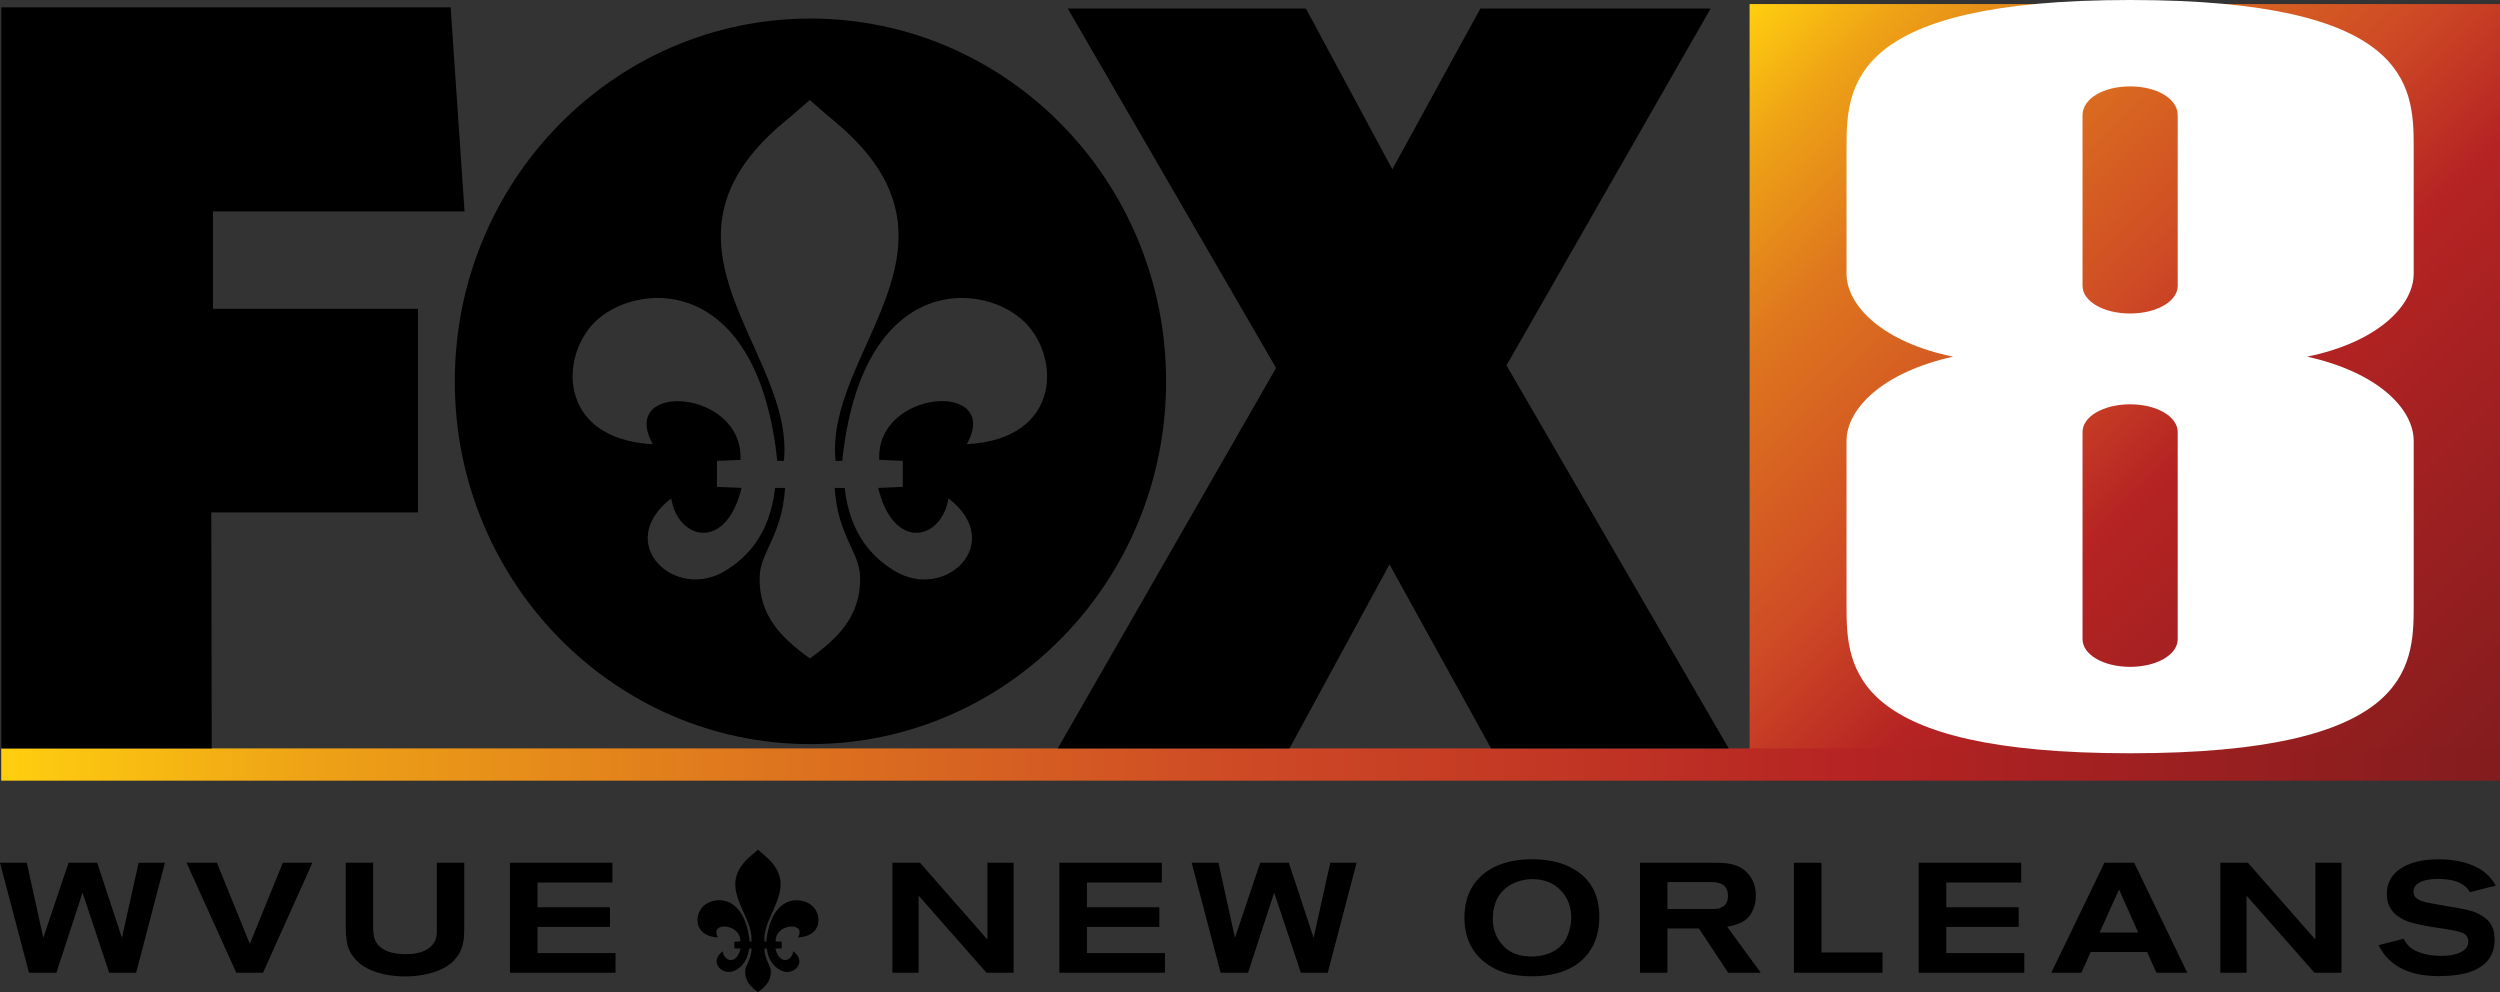
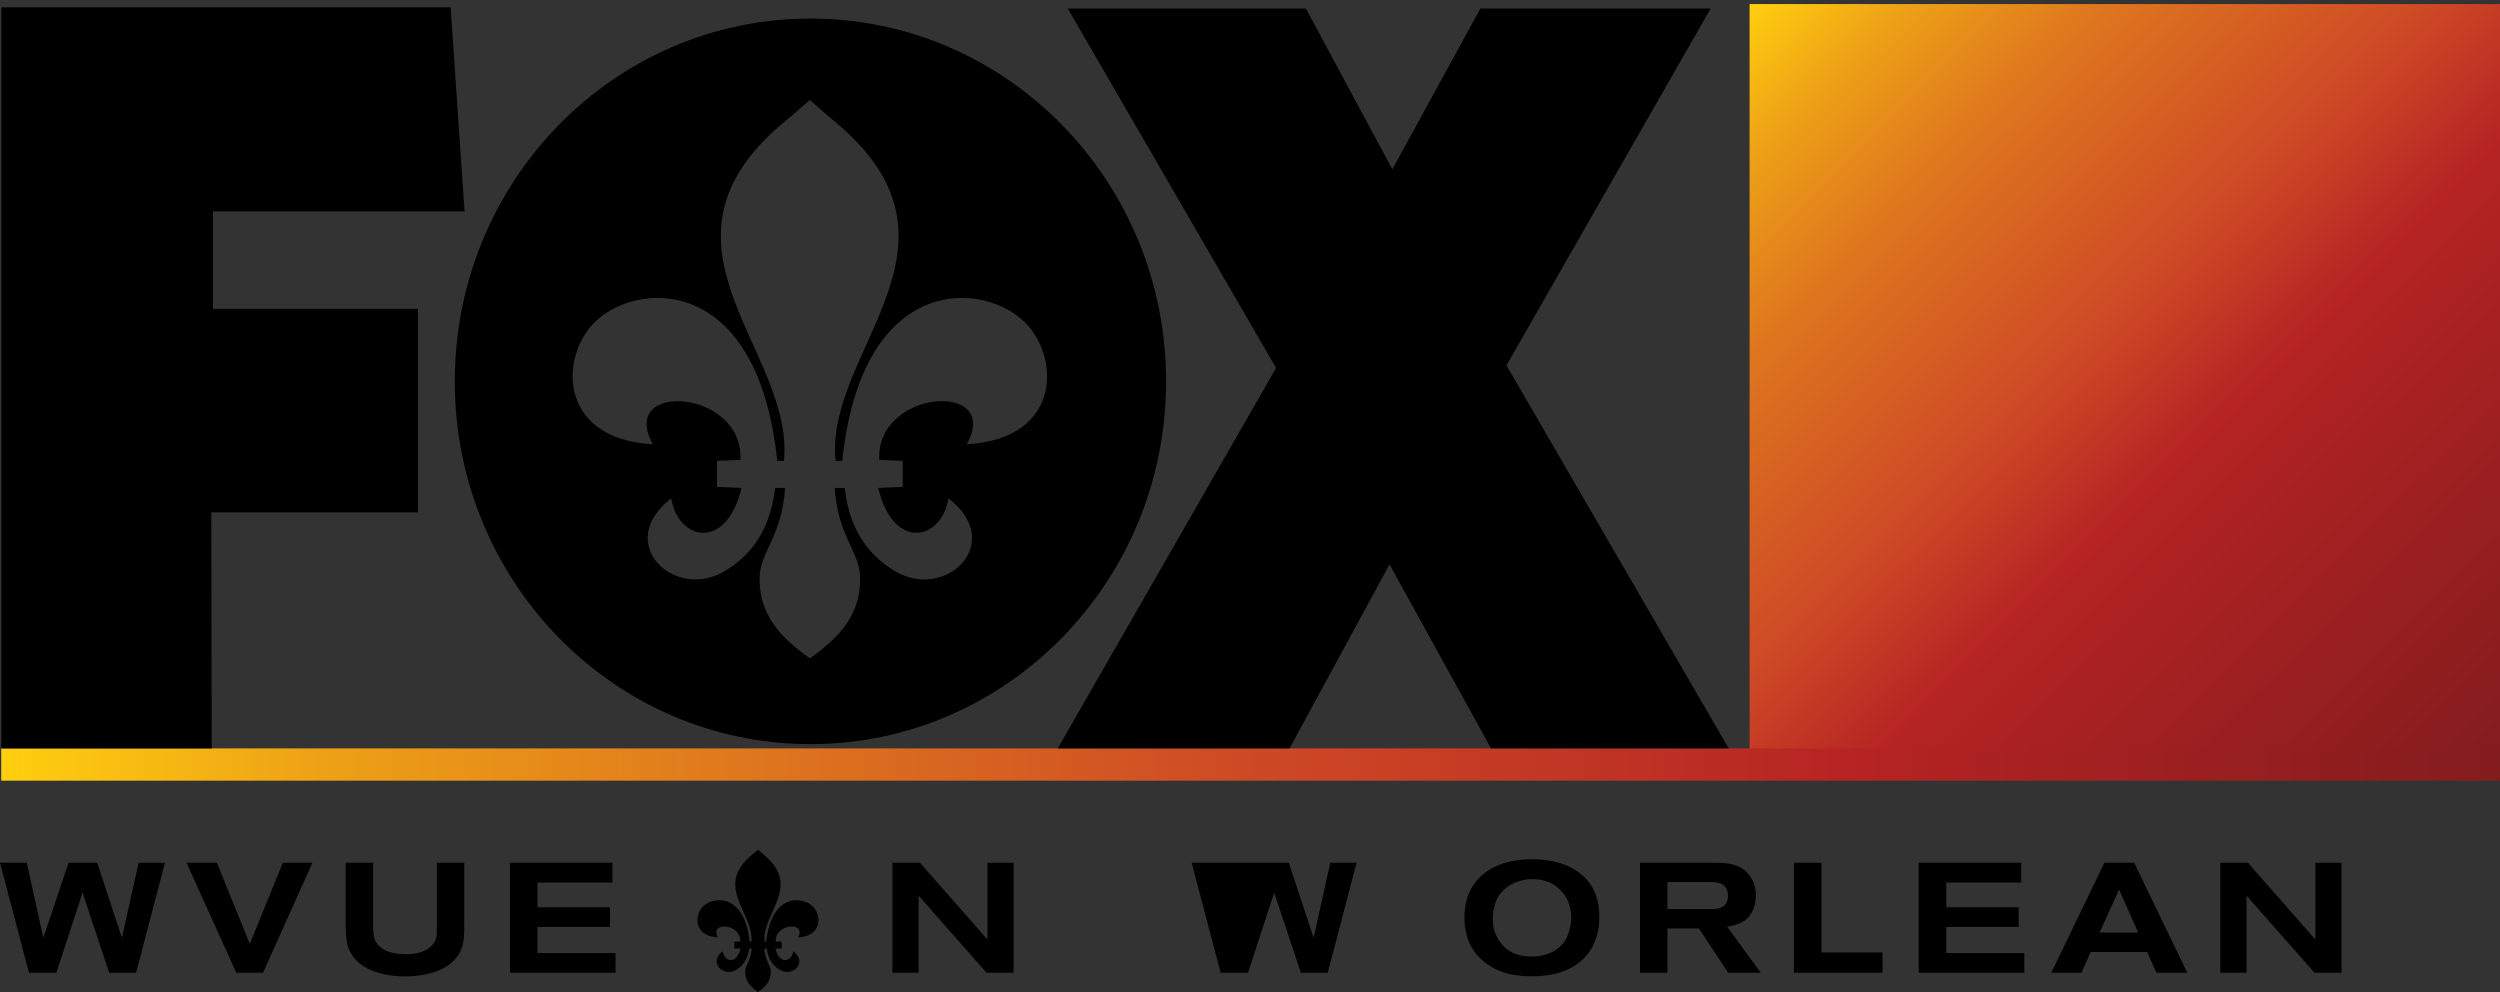
<svg xmlns="http://www.w3.org/2000/svg" xmlns:ns1="http://www.inkscape.org/namespaces/inkscape" xmlns:ns2="http://sodipodi.sourceforge.net/DTD/sodipodi-0.dtd" xmlns:xlink="http://www.w3.org/1999/xlink" width="751.145" height="298.079" viewBox="0 0 751.145 298.079" version="1.1" id="svg87" ns1:version="0.92.4 (5da689c313, 2019-01-14)" ns2:docname="WVUE FOX 8.svg">
  <rect x="0" y="0" width="751.145" height="298.079" fill="#333333" stroke="none" />
  <defs id="defs81">
    <linearGradient id="linearGradient964" ns1:collect="always">
      <stop id="stop952" offset="0" style="stop-color:#ffcf0f;stop-opacity:1" />
      <stop style="stop-color:#eea216;stop-opacity:1;" offset="0.101" id="stop954" />
      <stop style="stop-color:#de761e;stop-opacity:1;" offset="0.234" id="stop956" />
      <stop id="stop958" offset="0.445" style="stop-color:#ce4a25;stop-opacity:1;" />
      <stop style="stop-color:#b52323;stop-opacity:1" offset="0.589" id="stop960" />
      <stop id="stop962" offset="1" style="stop-color:#831c1e;stop-opacity:1" />
    </linearGradient>
    <linearGradient ns1:collect="always" id="linearGradient928">
      <stop style="stop-color:#ffcf0f;stop-opacity:1" offset="0" id="stop920" />
      <stop id="stop930" offset="0.124" style="stop-color:#eea216;stop-opacity:1;" />
      <stop id="stop922" offset="0.303" style="stop-color:#de761e;stop-opacity:1;" />
      <stop style="stop-color:#ce4a25;stop-opacity:1;" offset="0.495" id="stop924" />
      <stop id="stop950" offset="0.747" style="stop-color:#b52323;stop-opacity:1" />
      <stop style="stop-color:#831c1e;stop-opacity:1" offset="1" id="stop926" />
    </linearGradient>
    <style id="style812">.cls-1{fill:#0751a3;}.cls-2{fill:#be1e2d;}.cls-3{fill:#fff;}</style>
    <linearGradient y2="257.195" x2="797.05" y1="257.195" x1="46.28" gradientUnits="userSpaceOnUse" id="linearGradient912" xlink:href="#linearGradient928" ns1:collect="always" />
    <linearGradient gradientUnits="userSpaceOnUse" y2="256.34" x2="797.06" y1="28.7" x1="571.59" id="linearGradient918" xlink:href="#linearGradient964" ns1:collect="always" />
  </defs>
  <ns2:namedview id="base" pagecolor="#ffffff" bordercolor="#666666" borderopacity="1.0" ns1:pageopacity="0.0" ns1:pageshadow="2" ns1:zoom="0.7" ns1:cx="643.59084" ns1:cy="13.081046" ns1:document-units="px" ns1:current-layer="layer1" showgrid="false" ns1:window-width="1600" ns1:window-height="837" ns1:window-x="-8" ns1:window-y="-8" ns1:window-maximized="1" units="px" fit-margin-top="0" fit-margin-left="0" fit-margin-right="0" fit-margin-bottom="0" />
  <g ns1:label="Layer 1" ns1:groupmode="layer" id="layer1" transform="translate(-12.816,-494.496)">
    <g transform="translate(793.044,61.702)" id="layer1-3" ns1:label="Layer 1">
      <g transform="translate(-826.143,405.311)" id="g891">
        <g id="Layer_4" data-name="Layer 4" />
        <g id="plate_copy" data-name="plate copy">
          <path ns1:connector-curvature="0" id="plate" d="m 571.59,28.7 h 225.47 V 256.34 h -225.47 z" style="fill:url(#linearGradient918);fill-opacity:1" />
        </g>
        <g id="line_copy" data-name="line copy">
          <path ns1:connector-curvature="0" id="rect823" d="M 46.28,252.34 H 797.05 v 9.71 H 46.28 Z" style="fill:url(#linearGradient912);fill-opacity:1" />
        </g>
        <g id="fox8">
          <path ns1:connector-curvature="0" d="m 351.41,176.18 c 10.63,-19.13 -27.37,-16.65 -26.31,4.69 l 7.06,0.31 V 189 l -7.38,0.31 c 4.64,19.24 19.11,15.67 21.11,3.14 17.5,13.47 -1.1,31.14 -16.33,21.71 -6,-3.7 -13.23,-10.38 -14.86,-24.85 h -3 c 0.95,14.47 7.43,19.17 7.64,26.67 0.33,11.72 -6.65,18.51 -15.09,24.56 -8.44,-6.05 -15.42,-12.84 -15.09,-24.56 0.21,-7.5 6.69,-12.2 7.64,-26.67 h -3 c -1.64,14.47 -8.91,21.16 -14.88,24.85 -15.21,9.43 -33.8,-8.24 -16.33,-21.71 2,12.53 16.49,16.1 21.13,-3.14 L 276.34,189 v -7.8 l 7.05,-0.31 c 1.06,-21.34 -37,-23.82 -26.31,-4.69 -29.25,-1.61 -28.05,-27.57 -16.54,-37.56 13.48,-11.7 48.16,-12.49 53.91,42.55 h 2 c 3.34,-33.23 -44.56,-65 0.43,-102.12 3.19,-2.62 7.33,-6.32 7.33,-6.32 0,0 4.23,3.75 7.47,6.44 44.7,37.05 -3.08,68.8 0.29,102 h 2 c 5.76,-55 40.41,-54.26 53.89,-42.55 11.63,9.97 12.81,35.94 -16.42,37.54 z m -47,-127.89 c -59,0 -106.85,48.8 -106.85,109 0,60.2 47.84,109 106.85,109 59.01,0 106.87,-48.83 106.87,-109 0,-60.17 -47.83,-109 -106.87,-109 z" style="fill:#000000" transform="translate(-15,-15.23)" id="path826" />
          <polygon style="fill:#000000" class="cls-3" points="171.5,181.43 171.5,120.26 109.9,120.26 109.9,90.99 185.49,90.99 181.32,29.69 46.32,29.69 46.32,252.34 109.53,252.34 109.4,181.43 " id="polygon828" />
          <polygon style="fill:#000000" class="cls-3" points="433.37,252.34 463.4,197.06 493.91,252.34 565.3,252.34 498.55,137.26 559.89,30.04 490.71,30.04 464.25,78.35 438.28,30.04 366.73,30.04 429.32,138.04 363.73,252.34 " id="polygon830" />
          <path ns1:connector-curvature="0" style="fill:#000000;stroke-width:0.255" d="m 285.684,309.153 c 2.71,-4.878 -6.978,-4.245 -6.708,1.196 l 1.8,0.079 v 1.994 l -1.882,0.079 c 1.183,4.906 4.872,3.995 5.382,0.801 4.462,3.434 -0.28,7.94 -4.164,5.535 -1.53,-0.943 -3.373,-2.647 -3.789,-6.336 h -0.765 c 0.242,3.689 1.894,4.888 1.948,6.8 0.084,2.988 -1.696,4.719 -3.847,6.262 -2.152,-1.543 -3.932,-3.274 -3.847,-6.262 0.053,-1.912 1.706,-3.111 1.948,-6.8 h -0.765 c -0.418,3.689 -2.272,5.395 -3.794,6.336 -3.878,2.404 -8.618,-2.101 -4.164,-5.535 0.51,3.195 4.204,4.105 5.387,-0.801 l -1.882,-0.079 v -1.989 l 1.798,-0.079 c 0.27,-5.441 -9.434,-6.073 -6.708,-1.196 -7.458,-0.41 -7.152,-7.029 -4.217,-9.577 3.437,-2.983 12.279,-3.185 13.745,10.849 h 0.51 c 0.852,-8.473 -11.361,-16.573 0.11,-26.037 0.813,-0.668 1.869,-1.611 1.869,-1.611 0,0 1.079,0.956 1.905,1.642 11.397,9.447 -0.785,17.542 0.074,26.007 h 0.51 c 1.469,-14.023 10.303,-13.835 13.74,-10.849 2.965,2.542 3.266,9.164 -4.187,9.572 z" id="path948" />
        </g>
        <g id="_8" data-name="8">
-           <path style="fill:#ffffff;stroke-width:0.949" ns1:connector-curvature="0" class="cls-3" d="m 685.926,253.809 c -83.543,0 -85.204,-25.291 -85.204,-43.936 v -49.926 c 0,-9.655 10.861,-20.639 32.022,-25.3 -21.161,-4.32 -32.022,-15.313 -32.022,-24.958 V 71.419 c 0,-18.636 1.709,-43.936 85.204,-43.936 83.495,0 85.204,25.291 85.204,43.936 V 109.688 c 0,9.655 -10.87,20.639 -32.022,24.958 21.161,4.661 32.022,15.645 32.022,25.3 v 49.926 c 0.01,18.636 -1.709,43.936 -85.204,43.936 z M 700.223,62.097 c 0,-4.994 -6.294,-8.658 -14.297,-8.658 -8.003,0 -14.297,3.664 -14.297,8.658 v 51.265 c 0,4.661 6.294,8.316 14.297,8.316 8.003,0 14.297,-3.664 14.297,-8.316 z m 0,95.191 c 0,-4.661 -6.294,-8.326 -14.297,-8.326 -8.003,0 -14.297,3.664 -14.297,8.326 v 62.239 c 0,4.652 6.294,8.316 14.297,8.316 8.003,0 14.297,-3.655 14.297,-8.316 z" id="path833" />
-         </g>
+           </g>
        <g id="white_board" data-name="white board" />
        <g id="local_first" data-name="local first" />
      </g>
    </g>
    <path style="font-style:normal;font-variant:normal;font-weight:500;font-stretch:normal;font-size:46.793px;line-height:1.25;font-family:'Akzidenz-Grotesk BQ Extended';-inkscape-font-specification:'Akzidenz-Grotesk BQ Extended Medium';letter-spacing:6.292px;word-spacing:0px;fill:#000000;fill-opacity:1;stroke:none;stroke-width:1.17" d="m 12.816,753.717 8.705,33.037 h 8.234 l 7.861,-24.053 8.002,24.053 h 8.096 l 8.656,-33.037 H 54.463 L 49.455,776.271 42.016,753.717 H 33.406 l -7.58,22.555 -4.961,-22.555 z" id="path882" ns1:connector-curvature="0" />
    <path style="font-style:normal;font-variant:normal;font-weight:500;font-stretch:normal;font-size:46.793px;line-height:1.25;font-family:'Akzidenz-Grotesk BQ Extended';-inkscape-font-specification:'Akzidenz-Grotesk BQ Extended Medium';letter-spacing:6.292px;word-spacing:0px;fill:#000000;fill-opacity:1;stroke:none;stroke-width:1.17" d="m 68.873,753.717 14.928,33.037 h 8.049 L 106.682,753.717 h -8.891 l -9.92,24.381 -9.873,-24.381 z" id="path884" ns1:connector-curvature="0" />
    <path style="font-style:normal;font-variant:normal;font-weight:500;font-stretch:normal;font-size:46.793px;line-height:1.25;font-family:'Akzidenz-Grotesk BQ Extended';-inkscape-font-specification:'Akzidenz-Grotesk BQ Extended Medium';letter-spacing:6.292px;word-spacing:0px;fill:#000000;fill-opacity:1;stroke:none;stroke-width:1.17" d="m 116.695,753.717 v 19.186 c 0,3.026 0.312,5.272 0.936,6.738 1.653,3.868 5.179,6.395 10.576,7.58 2.059,0.437 4.211,0.656 6.457,0.656 2.589,0 5.147,-0.343 7.674,-1.029 2.558,-0.686 4.663,-1.762 6.316,-3.229 0.686,-0.624 1.341,-1.404 1.965,-2.34 0.53,-0.842 0.92,-1.748 1.17,-2.715 0.25,-0.998 0.391,-1.857 0.422,-2.574 0.062,-0.749 0.094,-1.762 0.094,-3.041 V 753.717 h -8.236 v 20.637 c 0,1.185 -0.186,2.152 -0.561,2.9 -0.593,1.123 -1.467,1.997 -2.621,2.621 -1.529,0.873 -3.587,1.311 -6.176,1.311 -3.12,0 -5.507,-0.594 -7.16,-1.779 -1.029,-0.749 -1.731,-1.605 -2.105,-2.572 -0.343,-0.998 -0.516,-2.215 -0.516,-3.65 V 753.717 Z" id="path886" ns1:connector-curvature="0" />
    <path style="font-style:normal;font-variant:normal;font-weight:500;font-stretch:normal;font-size:46.793px;line-height:1.25;font-family:'Akzidenz-Grotesk BQ Extended';-inkscape-font-specification:'Akzidenz-Grotesk BQ Extended Medium';letter-spacing:6.292px;word-spacing:0px;fill:#000000;fill-opacity:1;stroke:none;stroke-width:1.17" d="m 166.035,753.717 v 33.037 h 31.727 v -5.896 h -23.443 v -7.861 h 21.758 v -5.896 h -21.758 v -7.439 h 22.508 v -5.943 z" id="path888" ns1:connector-curvature="0" />
    <path style="font-style:normal;font-variant:normal;font-weight:500;font-stretch:normal;font-size:46.793px;line-height:1.25;font-family:'Akzidenz-Grotesk BQ Extended';-inkscape-font-specification:'Akzidenz-Grotesk BQ Extended Medium';letter-spacing:6.292px;word-spacing:0px;fill:#000000;fill-opacity:1;stroke:none;stroke-width:1.17" d="m 280.953,753.717 v 33.037 h 7.861 V 763.592 l 20.4,23.162 h 8.143 V 753.717 h -7.861 v 23.07 L 289.234,753.717 Z" id="path890" ns1:connector-curvature="0" />
-     <path style="font-style:normal;font-variant:normal;font-weight:500;font-stretch:normal;font-size:46.793px;line-height:1.25;font-family:'Akzidenz-Grotesk BQ Extended';-inkscape-font-specification:'Akzidenz-Grotesk BQ Extended Medium';letter-spacing:6.292px;word-spacing:0px;fill:#000000;fill-opacity:1;stroke:none;stroke-width:1.17" d="m 331.113,753.717 v 33.037 h 31.727 v -5.896 h -23.443 v -7.861 h 21.758 v -5.896 h -21.758 v -7.439 h 22.506 v -5.943 z" id="path892" ns1:connector-curvature="0" />
-     <path style="font-style:normal;font-variant:normal;font-weight:500;font-stretch:normal;font-size:46.793px;line-height:1.25;font-family:'Akzidenz-Grotesk BQ Extended';-inkscape-font-specification:'Akzidenz-Grotesk BQ Extended Medium';letter-spacing:6.292px;word-spacing:0px;fill:#000000;fill-opacity:1;stroke:none;stroke-width:1.17" d="m 370.861,753.717 8.703,33.037 h 8.236 l 7.861,-24.053 8.002,24.053 h 8.094 l 8.658,-33.037 h -7.908 L 407.5,776.271 400.061,753.717 h -8.609 l -7.582,22.555 -4.959,-22.555 z" id="path894" ns1:connector-curvature="0" />
+     <path style="font-style:normal;font-variant:normal;font-weight:500;font-stretch:normal;font-size:46.793px;line-height:1.25;font-family:'Akzidenz-Grotesk BQ Extended';-inkscape-font-specification:'Akzidenz-Grotesk BQ Extended Medium';letter-spacing:6.292px;word-spacing:0px;fill:#000000;fill-opacity:1;stroke:none;stroke-width:1.17" d="m 370.861,753.717 8.703,33.037 h 8.236 l 7.861,-24.053 8.002,24.053 h 8.094 l 8.658,-33.037 h -7.908 L 407.5,776.271 400.061,753.717 h -8.609 z" id="path894" ns1:connector-curvature="0" />
    <path style="font-style:normal;font-variant:normal;font-weight:500;font-stretch:normal;font-size:46.793px;line-height:1.25;font-family:'Akzidenz-Grotesk BQ Extended';-inkscape-font-specification:'Akzidenz-Grotesk BQ Extended Medium';letter-spacing:6.292px;word-spacing:0px;fill:#000000;fill-opacity:1;stroke:none;stroke-width:1.17" d="m 473.662,752.674 c -0.604,-0.01 -1.22,-0.006 -1.848,0.014 -5.334,0.218 -9.623,1.577 -12.867,4.072 -4.087,3.151 -6.131,7.643 -6.131,13.477 0,3.962 0.984,7.331 2.949,10.107 1.435,2.09 3.571,3.868 6.41,5.334 2.87,1.435 6.535,2.152 10.996,2.152 5.272,0 9.623,-1.123 13.055,-3.369 3.65,-2.464 5.896,-5.912 6.738,-10.342 0.25,-1.217 0.375,-2.62 0.375,-4.211 0,-4.461 -1.17,-8.063 -3.51,-10.809 -0.686,-0.842 -1.56,-1.669 -2.621,-2.48 -0.624,-0.437 -1.496,-0.968 -2.619,-1.592 -3.057,-1.501 -6.7,-2.285 -10.928,-2.354 z m -0.959,5.957 c 3.899,-0.094 6.988,1.108 9.266,3.604 1.965,2.152 2.947,4.836 2.947,8.049 0,0.717 -0.076,1.482 -0.232,2.293 -0.125,0.811 -0.407,1.793 -0.844,2.947 -0.406,1.154 -1.123,2.246 -2.152,3.275 -1.029,0.998 -2.307,1.763 -3.836,2.293 -1.466,0.53 -3.058,0.795 -4.773,0.795 -3.307,0 -5.943,-0.843 -7.908,-2.527 -0.281,-0.218 -0.841,-0.842 -1.684,-1.871 -0.562,-0.78 -0.983,-1.529 -1.264,-2.246 -0.593,-1.373 -0.889,-2.964 -0.889,-4.773 0,-0.749 0.061,-1.513 0.186,-2.293 0.125,-0.78 0.376,-1.715 0.75,-2.807 0.406,-1.123 1.092,-2.183 2.059,-3.182 0.967,-1.029 2.169,-1.857 3.604,-2.48 1.404,-0.593 2.993,-0.951 4.771,-1.076 z" id="path896" ns1:connector-curvature="0" />
    <path style="font-style:normal;font-variant:normal;font-weight:500;font-stretch:normal;font-size:46.793px;line-height:1.25;font-family:'Akzidenz-Grotesk BQ Extended';-inkscape-font-specification:'Akzidenz-Grotesk BQ Extended Medium';letter-spacing:6.292px;word-spacing:0px;fill:#000000;fill-opacity:1;stroke:none;stroke-width:1.17" d="m 505.574,753.717 v 33.037 h 8.234 v -13.289 h 9.453 l 8.797,13.289 h 9.779 l -10.061,-13.805 c 1.934,-0.343 3.526,-0.872 4.773,-1.59 1.279,-0.717 2.261,-1.856 2.947,-3.416 0.593,-1.31 0.891,-2.761 0.891,-4.352 0,-2.215 -0.578,-4.149 -1.732,-5.803 -1.154,-1.685 -2.777,-2.839 -4.867,-3.463 -1.31,-0.406 -3.135,-0.609 -5.475,-0.609 z m 8.234,5.803 h 13.01 c 2.308,0 3.822,0.563 4.539,1.686 0.437,0.686 0.654,1.511 0.654,2.479 0,2.059 -0.966,3.323 -2.9,3.791 -0.343,0.094 -1.029,0.141 -2.059,0.141 h -13.244 z" id="path898" ns1:connector-curvature="0" />
    <path style="font-style:normal;font-variant:normal;font-weight:500;font-stretch:normal;font-size:46.793px;line-height:1.25;font-family:'Akzidenz-Grotesk BQ Extended';-inkscape-font-specification:'Akzidenz-Grotesk BQ Extended Medium';letter-spacing:6.292px;word-spacing:0px;fill:#000000;fill-opacity:1;stroke:none;stroke-width:1.17" d="m 551.805,753.717 v 33.037 h 26.625 v -6.084 h -18.342 V 753.717 Z" id="path900" ns1:connector-curvature="0" />
    <path style="font-style:normal;font-variant:normal;font-weight:500;font-stretch:normal;font-size:46.793px;line-height:1.25;font-family:'Akzidenz-Grotesk BQ Extended';-inkscape-font-specification:'Akzidenz-Grotesk BQ Extended Medium';letter-spacing:6.292px;word-spacing:0px;fill:#000000;fill-opacity:1;stroke:none;stroke-width:1.17" d="m 589.307,753.717 v 33.037 h 31.727 v -5.896 h -23.443 v -7.861 h 21.758 v -5.896 h -21.758 v -7.439 h 22.506 v -5.943 z" id="path902" ns1:connector-curvature="0" />
    <path style="font-style:normal;font-variant:normal;font-weight:500;font-stretch:normal;font-size:46.793px;line-height:1.25;font-family:'Akzidenz-Grotesk BQ Extended';-inkscape-font-specification:'Akzidenz-Grotesk BQ Extended Medium';letter-spacing:6.292px;word-spacing:0px;fill:#000000;fill-opacity:1;stroke:none;stroke-width:1.17" d="m 645.105,753.717 -15.957,33.037 h 9.031 l 2.807,-6.225 h 16.939 l 2.807,6.225 h 9.266 L 654.043,753.717 Z m 4.398,8.049 5.754,12.916 H 643.654 Z" id="path904" ns1:connector-curvature="0" />
    <path style="font-style:normal;font-variant:normal;font-weight:500;font-stretch:normal;font-size:46.793px;line-height:1.25;font-family:'Akzidenz-Grotesk BQ Extended';-inkscape-font-specification:'Akzidenz-Grotesk BQ Extended Medium';letter-spacing:6.292px;word-spacing:0px;fill:#000000;fill-opacity:1;stroke:none;stroke-width:1.17" d="m 679.941,753.717 v 33.037 h 7.861 V 763.592 l 20.4,23.162 h 8.143 V 753.717 h -7.861 v 23.07 L 688.223,753.717 Z" id="path906" ns1:connector-curvature="0" />
-     <path style="font-style:normal;font-variant:normal;font-weight:500;font-stretch:normal;font-size:46.793px;line-height:1.25;font-family:'Akzidenz-Grotesk BQ Extended';-inkscape-font-specification:'Akzidenz-Grotesk BQ Extended Medium';letter-spacing:6.292px;word-spacing:0px;fill:#000000;fill-opacity:1;stroke:none;stroke-width:1.17" d="m 745.402,752.688 c -4.835,0 -8.642,0.953 -11.418,2.855 -2.683,1.809 -4.023,4.304 -4.023,7.486 0,3.619 1.731,6.239 5.193,7.861 0.842,0.406 1.905,0.764 3.184,1.076 1.279,0.312 2.402,0.561 3.369,0.748 0.998,0.156 2.823,0.438 5.475,0.844 3.431,0.53 5.489,1.06 6.176,1.59 0.718,0.53 1.076,1.263 1.076,2.199 0,1.185 -0.529,2.138 -1.59,2.855 -1.466,0.998 -3.712,1.496 -6.738,1.496 -2.402,0 -4.633,-0.39 -6.691,-1.17 -2.028,-0.78 -3.494,-2.105 -4.398,-3.977 l -7.535,1.918 c 0.312,0.624 0.579,1.092 0.797,1.404 0.842,1.466 1.995,2.775 3.461,3.93 0.905,0.686 1.669,1.186 2.293,1.498 3.057,1.653 6.895,2.48 11.512,2.48 1.154,0 2.324,-0.047 3.51,-0.141 2.246,-0.218 4.071,-0.546 5.475,-0.982 5.21,-1.653 7.814,-4.944 7.814,-9.873 0,-1.435 -0.233,-2.683 -0.701,-3.744 -0.468,-1.092 -1.125,-1.95 -1.967,-2.574 -0.842,-0.655 -1.528,-1.106 -2.059,-1.355 -0.53,-0.281 -1.169,-0.547 -1.918,-0.797 -0.967,-0.312 -2.465,-0.655 -4.492,-1.029 -0.499,-0.094 -1.544,-0.264 -3.135,-0.514 -1.56,-0.281 -3.026,-0.547 -4.398,-0.797 -1.373,-0.25 -2.402,-0.483 -3.088,-0.701 -1.747,-0.562 -2.621,-1.512 -2.621,-2.854 0,-1.934 1.544,-3.151 4.633,-3.65 0.842,-0.125 1.762,-0.188 2.76,-0.188 4.211,0 7.144,0.966 8.797,2.9 0.187,0.187 0.438,0.548 0.75,1.078 l 7.814,-1.967 c -0.718,-1.217 -1.466,-2.214 -2.246,-2.994 -1.185,-1.185 -2.559,-2.122 -4.119,-2.809 -2.932,-1.404 -6.582,-2.105 -10.949,-2.105 z" id="path908" ns1:connector-curvature="0" />
  </g>
</svg>